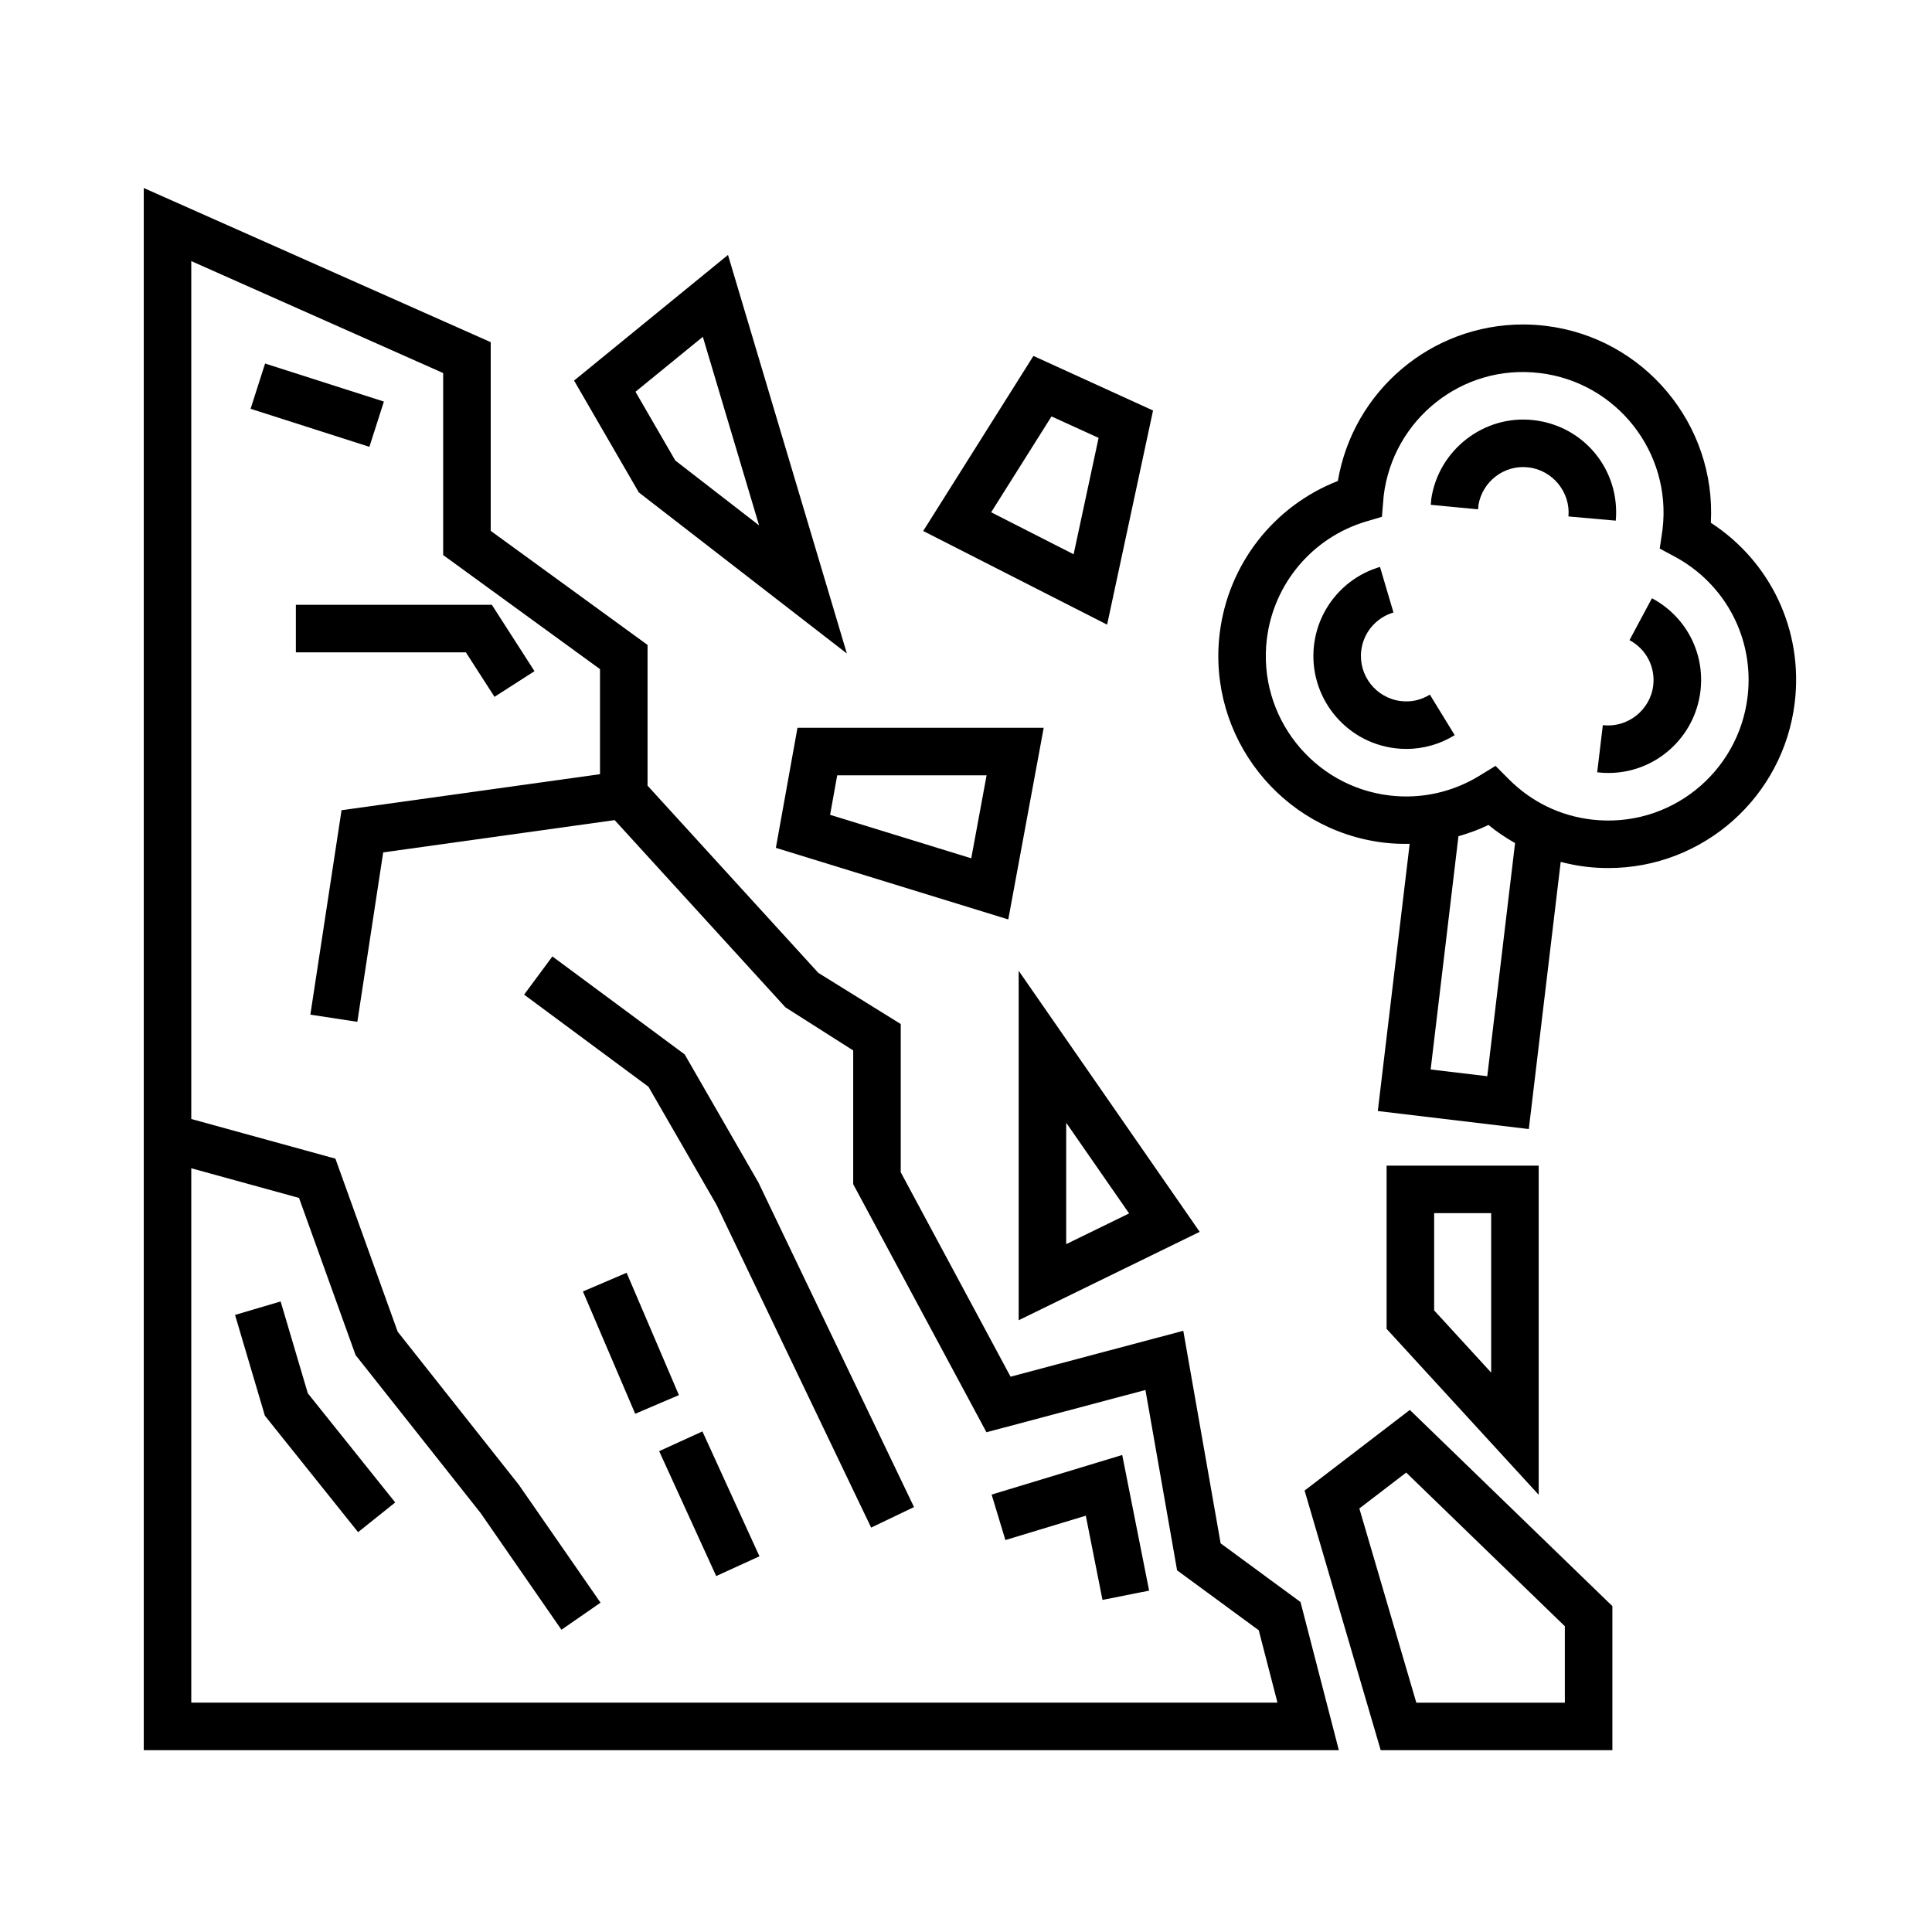
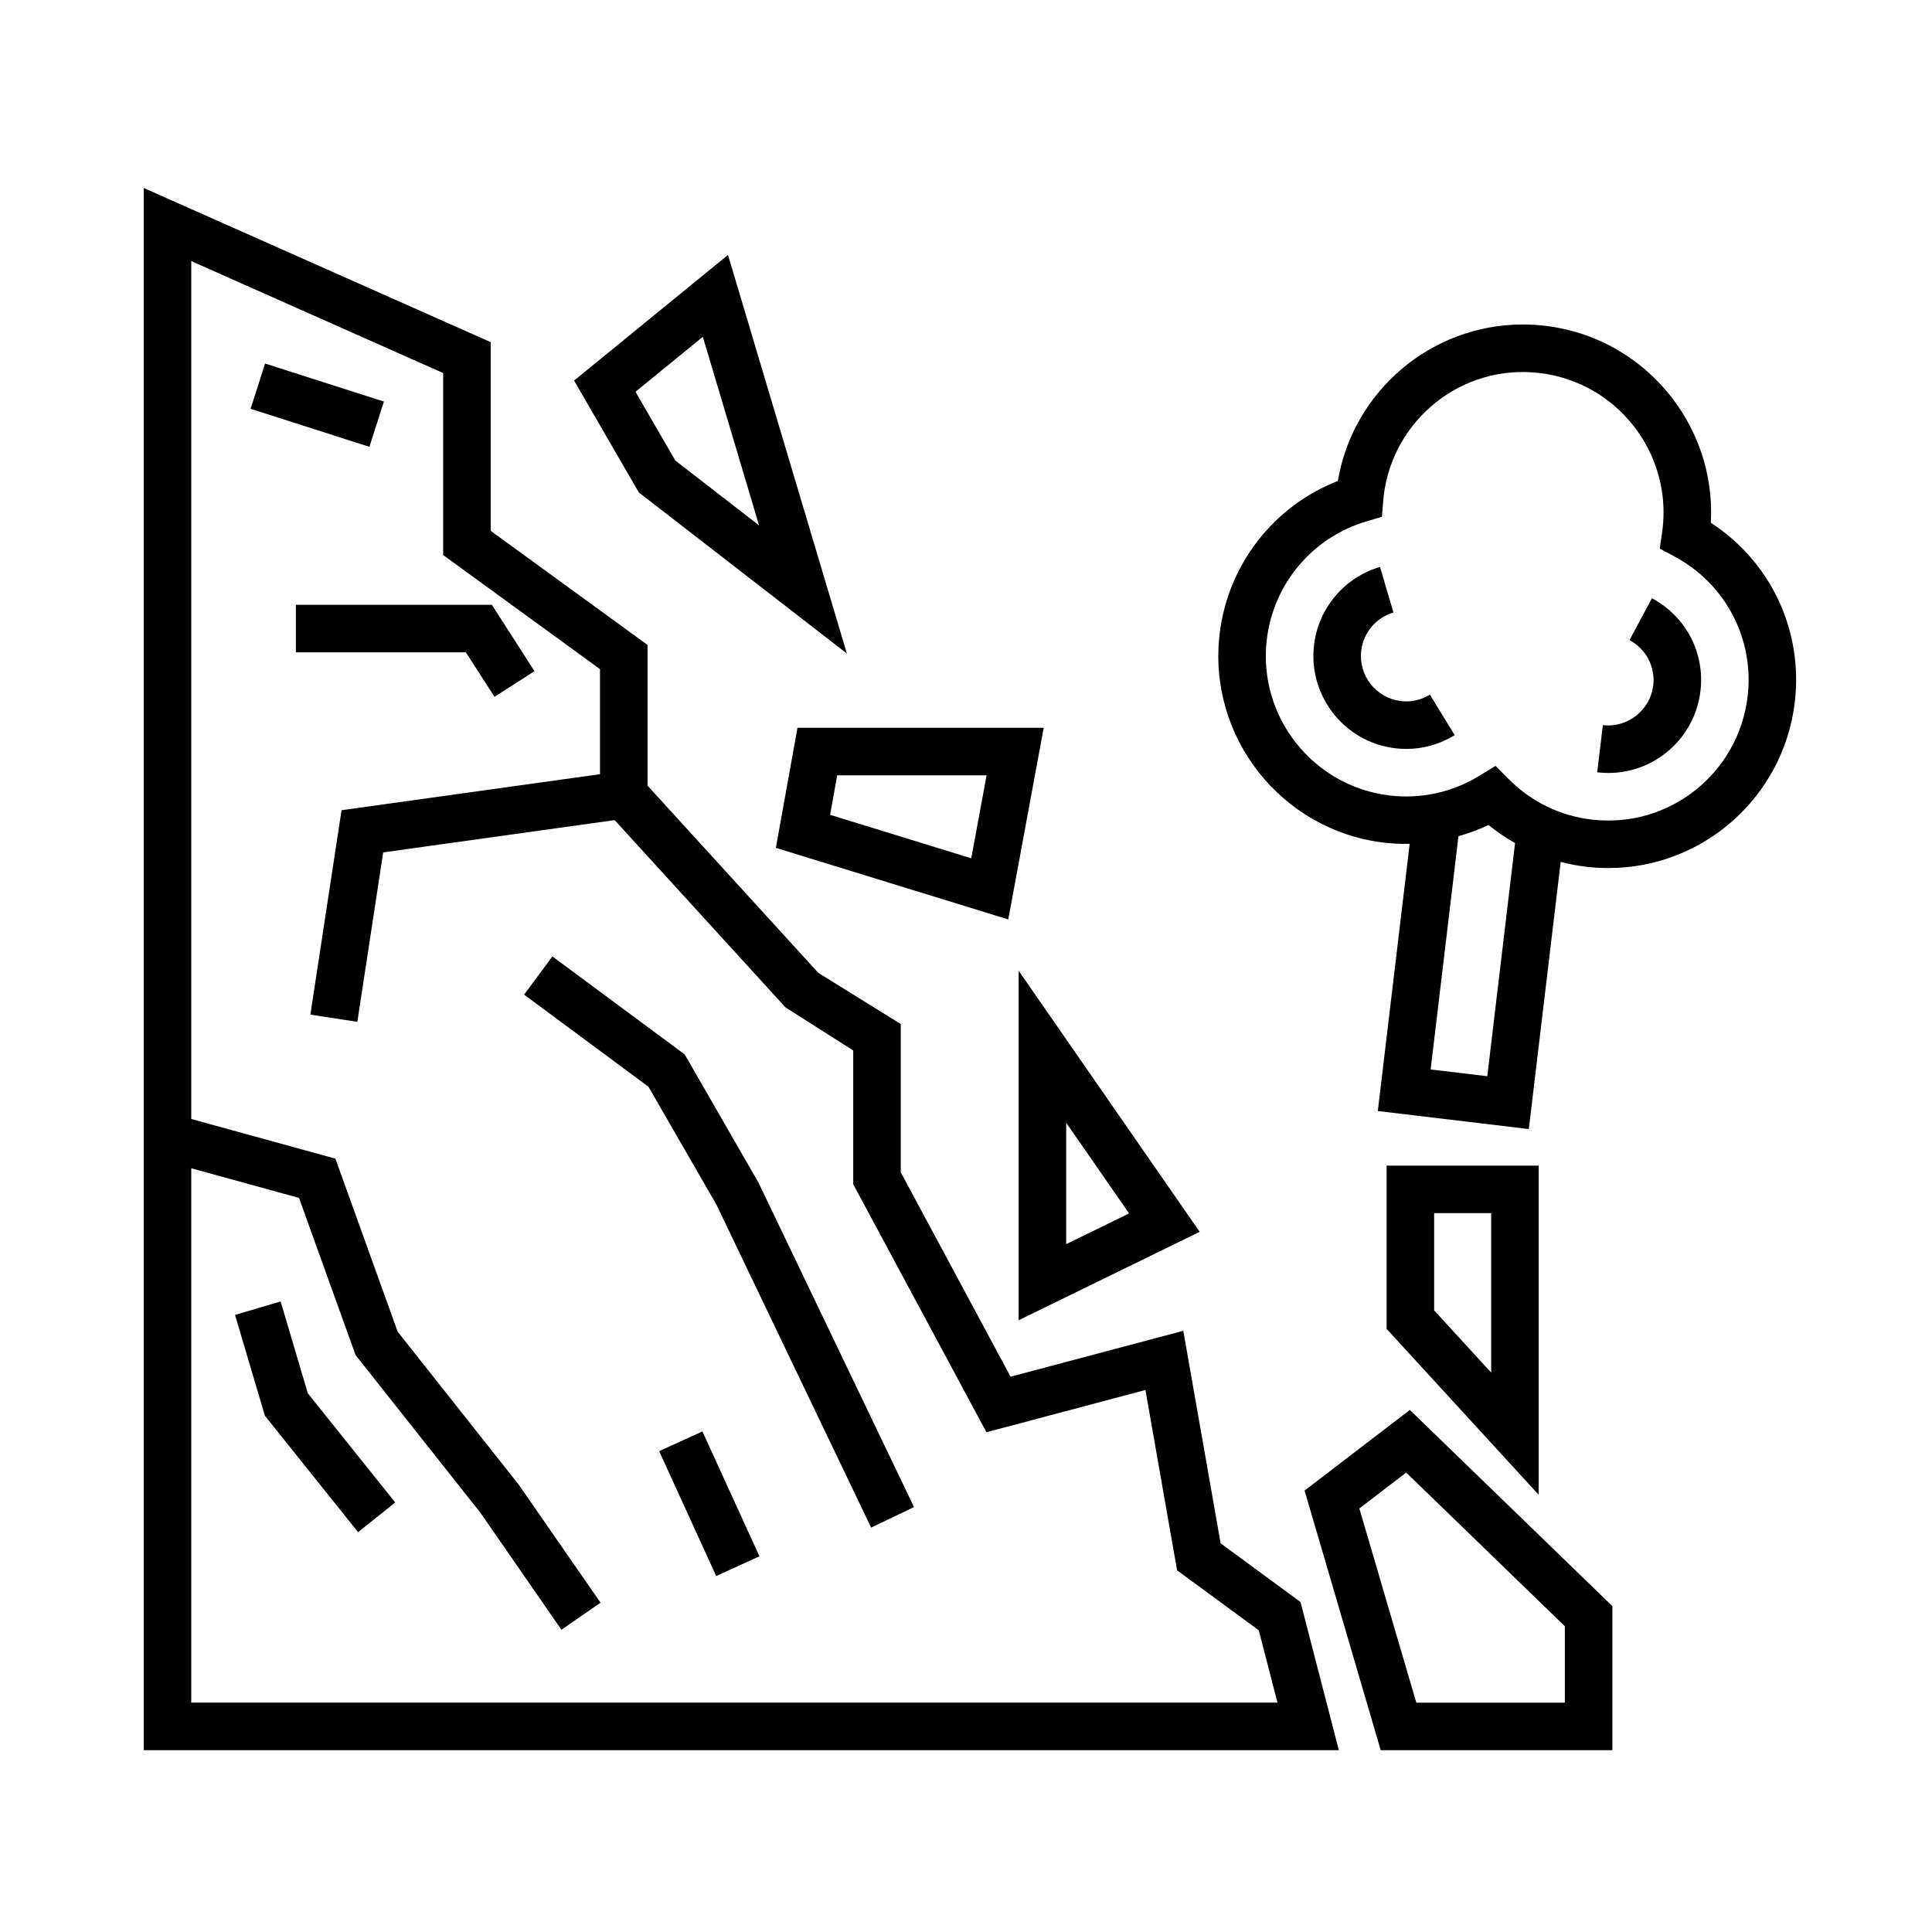
<svg xmlns="http://www.w3.org/2000/svg" fill="#000000" width="800px" height="800px" version="1.1" viewBox="144 144 512 512">
  <g>
    <path d="m467.48 553-9.895-56.324-45.777 12.16-29.102-54.176v-39.281l-21.844-13.559-45.254-49.613v-37.293l-41.562-30.23v-50.008l-91.949-40.855v414h316.71l-10.156-39.262zm-272.79 42.223v-141.62l28.555 7.859 14.988 41.645 33.145 41.875 21.41 30.918 10.359-7.176-21.648-31.234-32.113-40.582-16.5-45.855-38.195-10.508v-227.35l66.754 29.668v48.234l41.562 30.23v27.84l-68.492 9.547-8.266 54.18 12.453 1.898 6.848-44.898 61.34-8.555 45.254 49.613 17.965 11.43v35.441l35.312 65.738 42.133-11.199 8.387 47.793 21.645 15.887 4.957 19.172h-287.85z" />
    <path d="m325.45 423.43-35.059-25.965-7.496 10.121 32.953 24.41 18.016 31.254 41 85.578 11.359-5.441-41.227-86z" />
    <path d="m214.25 240.34 31.484 10.078-3.84 11.996-31.484-10.078z" />
-     <path d="m406.79 540.08 3.648 12.051 21.309-6.457 4.422 22.316 12.359-2.453-7.129-35.953z" />
-     <path d="m298.48 486.25 11.582-4.949 13.855 32.414-11.582 4.949z" />
    <path d="m333.8 561.67-15.113-33.098 11.461-5.234 15.113 33.098z" />
    <path d="m218.37 488.9-12.082 3.566 7.91 26.711 24.699 30.859 9.836-7.871-23.16-28.93z" />
    <path d="m275.05 328.67 10.594-6.805-11.301-17.59h-51.934v12.598h45.051z" />
    <path d="m368.43 317.19-31.504-105.63-40.793 33.297 17.16 29.641zm-38.172-83.93 14.906 49.977-22.203-17.195-10.551-18.223z" />
    <path d="m355.34 336.87-5.727 31.82 61.59 18.969 9.391-50.793-65.254-0.004zm46.051 34.59-37.406-11.523 1.883-10.473h39.59z" />
    <path d="m413.96 401.27v92.605l47.969-23.426zm12.594 40.27 16.668 24.031-16.668 8.137z" />
    <path d="m489.73 539.02 20.172 68.801h61.395v-38.18l-53.676-51.992zm68.973 56.207h-39.363l-15.098-51.465 12.414-9.516 42.047 40.727z" />
    <path d="m597.39 282.54c1.445-26.008-17.629-49.066-43.84-52.195-1.98-0.238-3.981-0.352-5.953-0.352-24.355 0-45.027 17.664-49.051 41.469-17.02 6.648-29.129 22.133-31.328 40.492-3.254 27.277 16.293 52.109 43.562 55.359 2.262 0.266 4.535 0.359 6.797 0.312l-8.445 70.809 40.02 4.777 8.449-70.801c2.176 0.562 4.398 1.012 6.676 1.281 1.977 0.238 3.977 0.352 5.953 0.352h0.004c25.176 0 46.414-18.883 49.402-43.918 2.269-19.047-6.379-37.277-22.246-47.586zm-59.246 146.67-15.008-1.785 7.367-61.816c2.727-0.789 5.402-1.738 7.965-2.988 2.207 1.84 4.586 3.394 7.039 4.805zm68.984-100.57c-2.414 20.168-20.676 35-41.363 32.547-8.363-0.996-15.945-4.695-21.922-10.695l-3.512-3.527-4.242 2.602c-7.133 4.375-15.438 6.238-23.82 5.246-20.379-2.43-34.984-20.988-32.555-41.359 1.77-14.777 12.125-27.055 26.406-31.281l4.102-1.215 0.465-5.547c2.41-20.172 20.723-35.051 41.359-32.547 20.379 2.43 34.984 20.988 32.547 41.395l-0.746 5.125 3.875 2.074c13.613 7.289 21.23 21.887 19.406 37.184z" />
    <path d="m515.26 329.79c-6.586-0.785-11.301-6.781-10.52-13.367 0.57-4.769 3.918-8.734 8.543-10.105l-3.57-12.078c-9.457 2.797-16.312 10.918-17.48 20.691-1.605 13.48 8.055 25.762 21.523 27.367 0.988 0.117 1.98 0.176 2.941 0.176 4.492 0 8.922-1.258 12.816-3.648l-6.586-10.742c-2.32 1.43-4.914 2.039-7.668 1.707z" />
    <path d="m581.78 302.54-5.945 11.105c4.41 2.359 6.871 7.074 6.289 12.004-0.777 6.535-6.816 11.305-13.355 10.516l-1.496 12.504c0.992 0.117 1.988 0.176 2.973 0.176 12.43 0 22.914-9.336 24.391-21.711 1.203-10.117-3.84-19.77-12.855-24.594z" />
-     <path d="m550.57 255.36c-13.27-1.598-25.355 7.898-27.27 20.871l-0.125 1.551 12.535 1.199c0.039-0.387 0.07-0.781 0.098-1.168 1.055-6.223 6.856-10.742 13.281-9.949 6.394 0.762 11.133 6.594 10.566 13l12.543 1.113c1.176-13.344-8.328-25.035-21.629-26.617z" />
    <path d="m551.77 452.9h-40.305v43.262l40.305 43.973zm-12.594 54.852-15.113-16.484v-25.773h15.113z" />
-     <path d="m449.57 252.79-31.703-14.465-29.207 46.391 48.738 24.824zm-21.047 38.098-21.855-11.129 15.992-25.402 12.48 5.688z" />
  </g>
</svg>